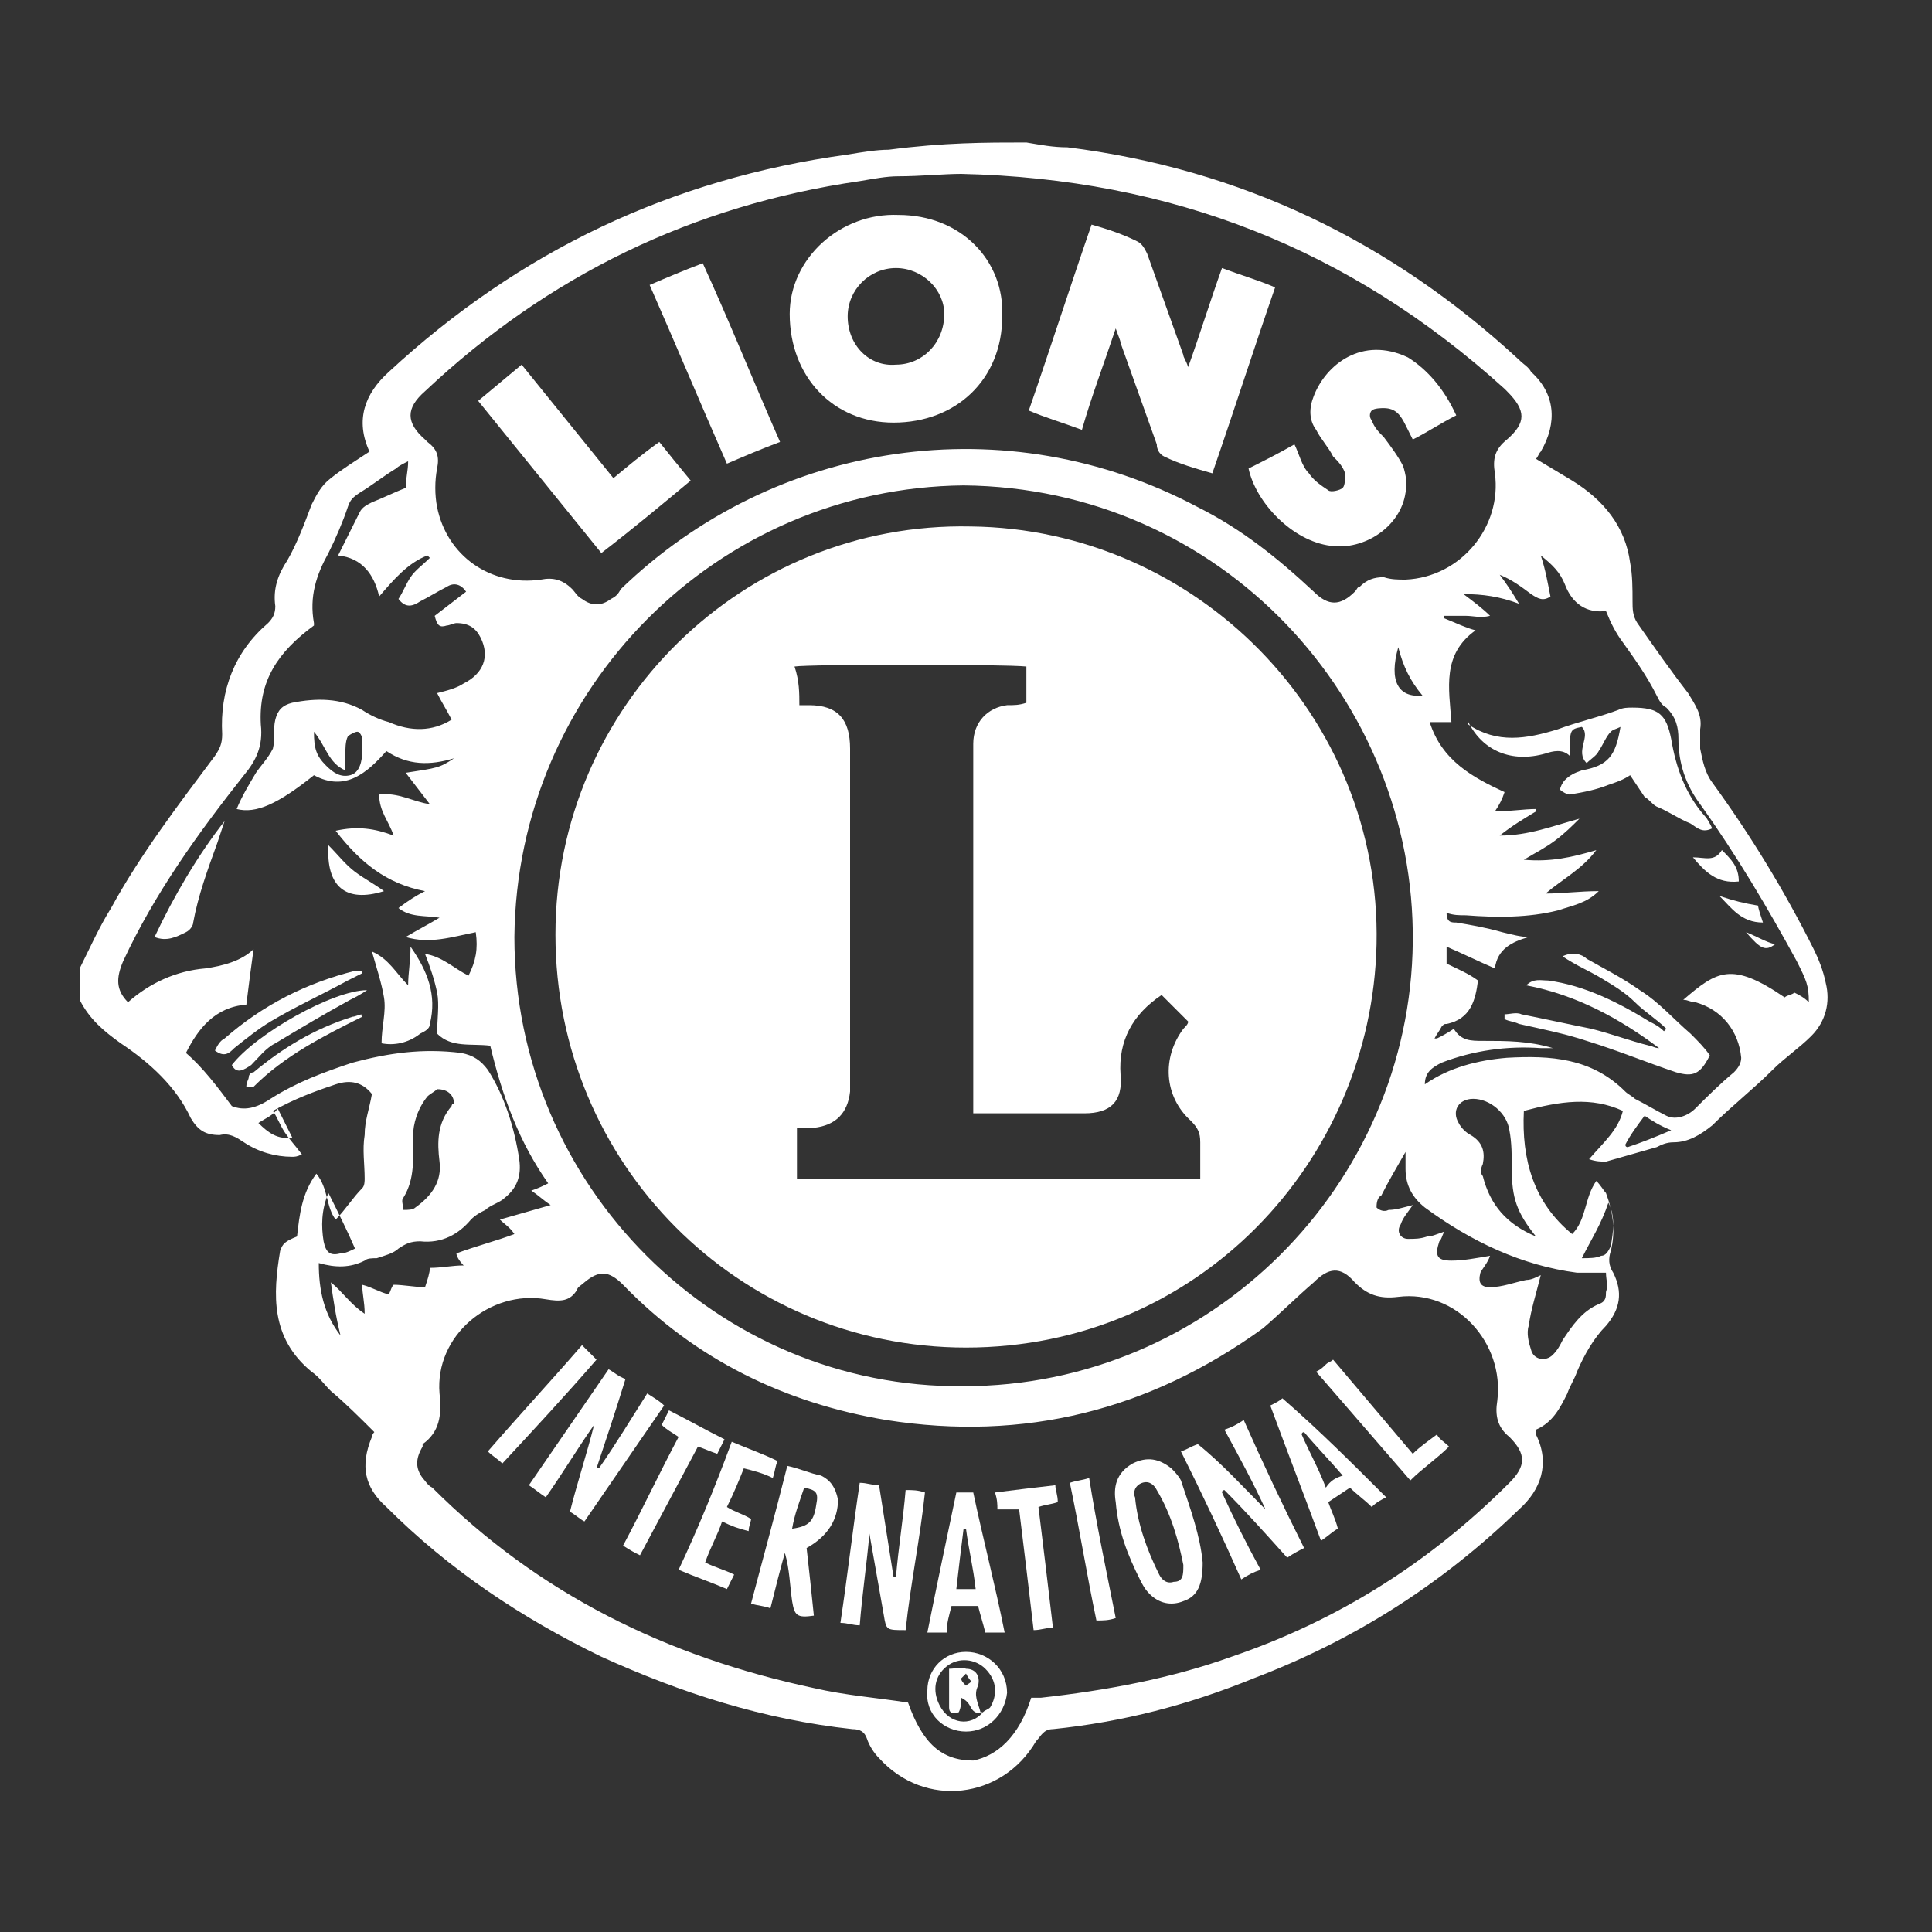
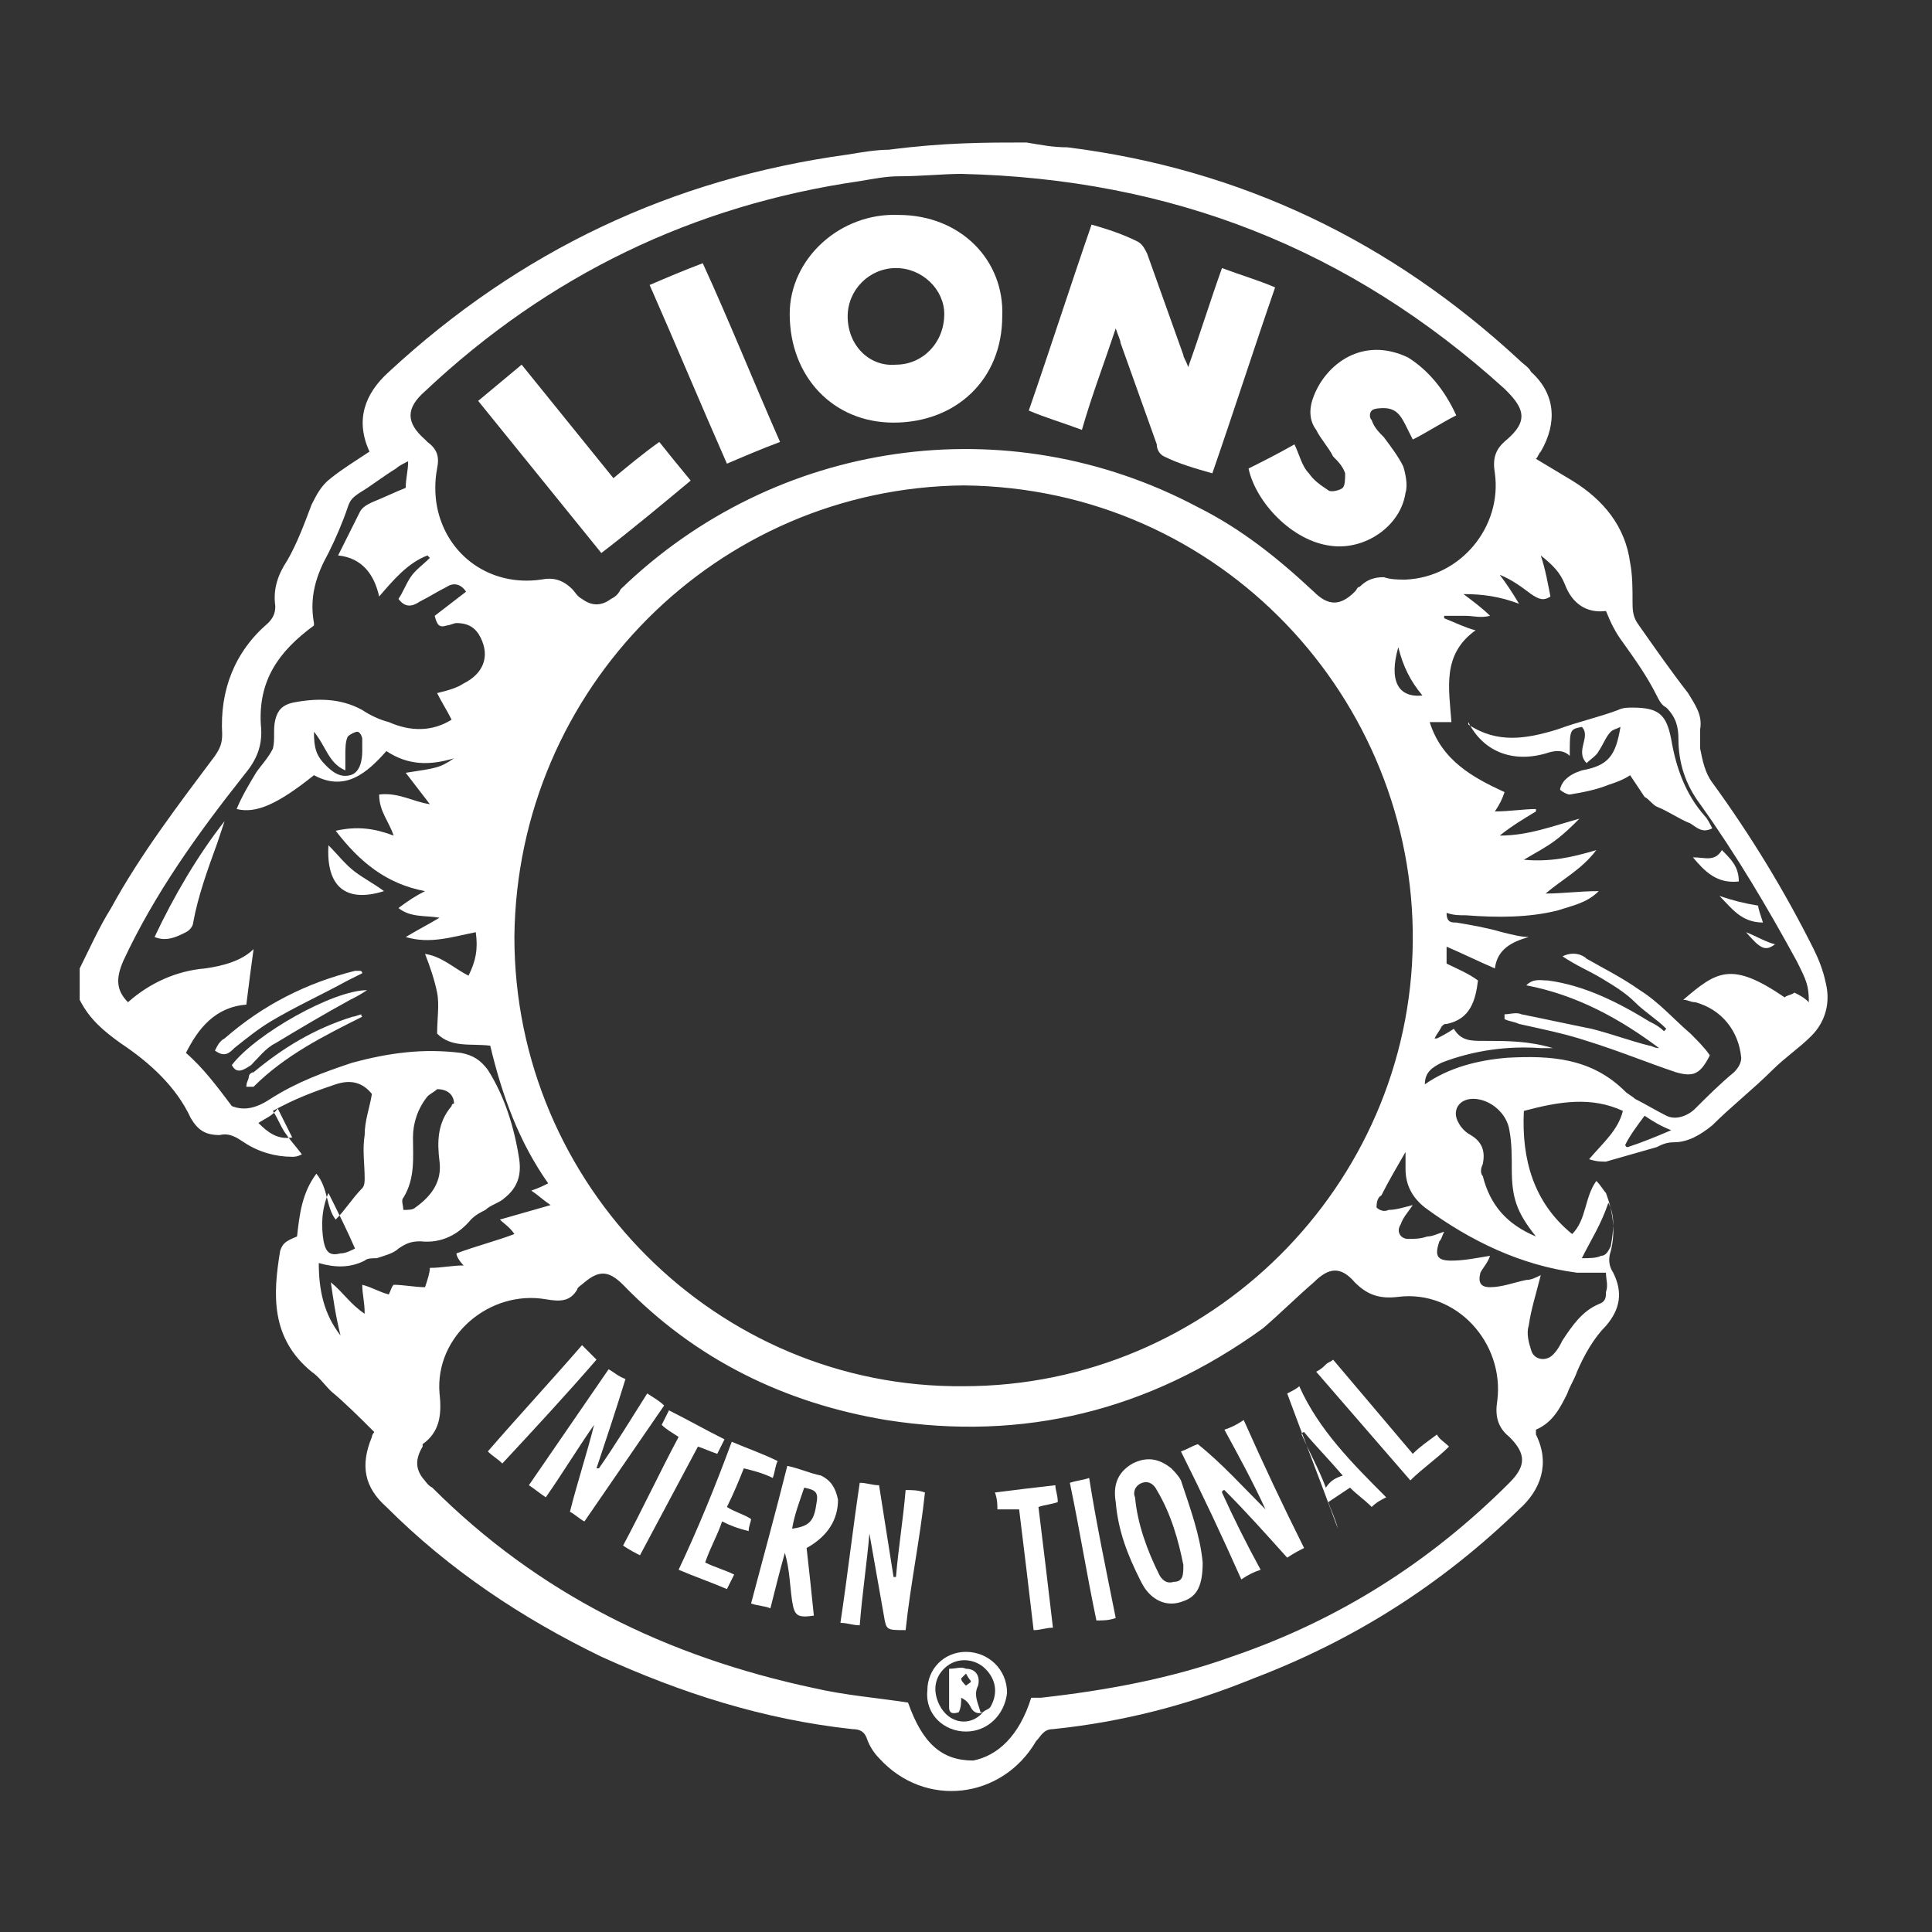
<svg xmlns="http://www.w3.org/2000/svg" version="1.1" id="Layer_1" x="0px" y="0px" viewBox="0 0 80 80" style="enable-background:new 0 0 80 80;" xml:space="preserve">
  <rect x="0" y="0" width="80" height="80" fill="#333333" stroke="none" />
  <style type="text/css">
	.st0{fill:#FFFFFF;}
</style>
  <g>
    <path class="st0" d="M42.5,5.9c0.6,0.1,1.1,0.2,1.7,0.2c7.2,0.9,13.4,3.9,18.7,8.8c0.2,0.2,0.4,0.3,0.5,0.5c1,0.9,1.1,2.1,0.4,3.3   c-0.1,0.1-0.1,0.2-0.2,0.3c0.5,0.3,1,0.6,1.5,0.9c1.3,0.8,2.2,1.9,2.4,3.4c0.1,0.5,0.1,1.1,0.1,1.6c0,0.3,0,0.6,0.2,0.9   c0.7,1,1.4,2,2.1,2.9c0.3,0.5,0.6,0.9,0.5,1.5c0,0.3,0,0.5,0,0.8c0.1,0.5,0.2,1,0.5,1.4c1.6,2.2,3,4.5,4.2,6.9   c0.2,0.4,0.4,0.9,0.5,1.4c0.2,0.8,0,1.6-0.6,2.2c-0.5,0.5-1.1,0.9-1.6,1.4c-0.8,0.8-1.7,1.5-2.5,2.3c-0.5,0.4-1,0.7-1.6,0.7   c-0.3,0-0.5,0.1-0.7,0.2c-0.7,0.2-1.4,0.4-2.1,0.6c-0.2,0-0.4,0-0.7-0.1c0.6-0.7,1.2-1.2,1.4-2c-1.3-0.6-2.6-0.4-4.1,0   c-0.1,2,0.4,3.8,2,5.1c0.6-0.6,0.5-1.5,1-2.2c0.2,0.2,0.3,0.4,0.4,0.5c0.3,0.8,0.4,1.6,0.2,2.4c-0.1,0.3-0.1,0.6,0.1,0.9   c0.4,0.8,0.3,1.5-0.3,2.2c-0.5,0.5-0.9,1.2-1.2,1.9c-0.1,0.3-0.3,0.6-0.4,0.9c-0.3,0.6-0.6,1.2-1.3,1.5c0,0.1,0,0.1,0,0.2   c0.6,1.2,0.2,2.3-0.7,3.1c-3.2,3.1-6.8,5.4-11,7c-2.7,1.1-5.4,1.8-8.3,2.1c-0.4,0-0.5,0.3-0.7,0.5c-1.4,2.4-4.6,2.8-6.5,0.7   c-0.2-0.2-0.4-0.5-0.5-0.8c-0.1-0.3-0.3-0.4-0.6-0.4c-3.7-0.4-7.1-1.5-10.4-3c-3.3-1.6-6.3-3.6-8.9-6.2c-0.9-0.8-1.1-1.7-0.6-2.9   c0-0.1,0.1-0.2,0.1-0.2c-0.6-0.6-1.2-1.2-1.8-1.7c-0.3-0.3-0.5-0.6-0.8-0.8c-1.7-1.4-1.6-3.2-1.3-5c0.1-0.3,0.2-0.4,0.7-0.6   c0.1-0.9,0.2-1.8,0.8-2.6c0.5,0.6,0.4,1.4,0.8,1.9c0.4-0.4,0.7-0.9,1.1-1.3c0.1-0.1,0.1-0.3,0.1-0.4c0-0.6-0.1-1.2,0-1.8   c0-0.6,0.2-1.1,0.3-1.7c-0.4-0.5-0.9-0.6-1.5-0.4c-0.9,0.3-1.7,0.6-2.6,1.1c0.2,0.3,0.3,0.6,0.5,0.9c0.2,0.3,0.4,0.5,0.7,0.9   c-0.2,0.1-0.3,0.1-0.4,0.1c-0.7,0-1.4-0.2-2-0.6c-0.3-0.2-0.6-0.4-1-0.3c-0.6,0-0.9-0.2-1.2-0.7c-0.6-1.3-1.7-2.3-2.9-3.1   c-0.7-0.5-1.3-1-1.7-1.8c0-0.4,0-0.9,0-1.3c0.4-0.8,0.8-1.7,1.3-2.5c1.2-2.2,2.8-4.3,4.3-6.3c0.2-0.3,0.3-0.5,0.3-0.9   c-0.1-1.8,0.5-3.4,1.9-4.6c0.2-0.2,0.3-0.4,0.3-0.7c-0.1-0.7,0.1-1.3,0.5-1.9c0.4-0.7,0.7-1.5,1-2.3c0.2-0.4,0.4-0.8,0.8-1.1   c0.5-0.4,1-0.7,1.6-1.1c-0.6-1.3-0.2-2.4,0.8-3.3c5.4-5,11.7-8,19-9c0.6-0.1,1.2-0.2,1.7-0.2C39.1,5.9,40.8,5.9,42.5,5.9z    M42.7,70.3c0.1,0,0.2,0,0.4,0c2.7-0.3,5.4-0.8,7.9-1.7c4.4-1.5,8.2-3.9,11.5-7.2c0.7-0.7,0.7-1.2,0-1.9c-0.5-0.4-0.6-0.9-0.5-1.5   c0.3-2.4-1.7-4.6-4.1-4.3c-0.8,0.1-1.3-0.1-1.8-0.6c-0.6-0.7-1.1-0.6-1.7,0c-0.7,0.6-1.4,1.3-2.1,1.9c-4.7,3.4-9.9,4.7-15.6,3.8   c-4.2-0.7-7.9-2.5-10.9-5.6c-0.6-0.6-1-0.6-1.6-0.1c-0.1,0.1-0.3,0.2-0.3,0.3c-0.3,0.5-0.7,0.5-1.3,0.4c-2.3-0.4-4.6,1.5-4.4,3.9   c0.1,0.9,0,1.6-0.7,2.1c0,0,0,0,0,0.1c-0.3,0.5-0.3,0.9,0,1.3c0.1,0.1,0.2,0.3,0.4,0.4c4.4,4.4,9.7,7,15.8,8.3   c1.3,0.3,2.6,0.4,3.9,0.6c0.6,1.7,1.4,2.4,2.7,2.4C41.3,72.7,42.2,71.9,42.7,70.3z M39.8,7.2c-0.7,0-1.7,0.1-2.6,0.1   c-0.5,0-1,0.1-1.6,0.2c-6.9,1-12.9,3.9-18,8.7c-0.8,0.7-0.8,1.3,0,2c0,0,0.1,0.1,0.1,0.1c0.4,0.3,0.5,0.6,0.4,1.1   c-0.1,0.5-0.1,1.1,0,1.6c0.4,2,2.2,3.3,4.3,3c0.5-0.1,0.9,0,1.3,0.4c0.1,0.1,0.2,0.3,0.4,0.4c0.4,0.3,0.8,0.3,1.2,0   c0.2-0.1,0.3-0.2,0.4-0.4c6.4-6.2,16-7.6,23.9-3.4c1.8,0.9,3.3,2.1,4.8,3.5c0.6,0.6,1.1,0.6,1.7,0c0.1-0.1,0.1-0.2,0.2-0.2   c0.3-0.3,0.6-0.4,1-0.4c0.3,0.1,0.6,0.1,0.9,0.1c2.3-0.1,4-2.2,3.7-4.4c-0.1-0.6,0-1,0.5-1.4c0.8-0.7,0.8-1.2,0-2   c0,0-0.1-0.1-0.1-0.1C55.9,10.3,48.5,7.4,39.8,7.2z M21.3,38.8c0,10.3,8.4,18.7,18.6,18.6c10.2,0,18.5-8.3,18.6-18.4   c0.1-10-7.9-18.8-18.6-18.9C29.7,20.2,21.4,28.5,21.3,38.8z M20.3,43.3c-0.8-0.1-1.6,0.1-2.2-0.5c0-0.6,0.1-1.2,0-1.7   c-0.1-0.5-0.3-1.1-0.5-1.6c0.7,0.1,1.2,0.6,1.8,0.9c0.3-0.6,0.4-1.1,0.3-1.8c-1,0.2-1.9,0.5-2.9,0.2c0.5-0.3,0.9-0.5,1.4-0.8   c-0.6-0.1-1.2,0-1.7-0.4c0.4-0.3,0.7-0.5,1.1-0.7c-1.6-0.3-2.7-1.2-3.7-2.5c0.9-0.2,1.6-0.1,2.4,0.2c-0.2-0.6-0.6-1-0.6-1.7   c0.8-0.1,1.4,0.3,2.1,0.4c-0.3-0.4-0.7-0.9-1-1.3c1.3-0.2,1.4-0.2,2-0.6c-1,0.3-1.9,0.3-2.8-0.3c-0.8,0.9-1.7,1.7-3,1   c-1.5,1.2-2.4,1.6-3.2,1.4c0.2-0.5,0.5-1,0.8-1.5c0.2-0.3,0.5-0.6,0.7-1c0.1-0.4,0-0.8,0.1-1.2c0.1-0.4,0.3-0.6,0.7-0.7   c1-0.2,2-0.2,2.9,0.3c0.3,0.2,0.7,0.4,1.1,0.5c0.9,0.4,1.8,0.4,2.6-0.1c-0.2-0.4-0.4-0.7-0.6-1.1c0.4-0.1,0.8-0.2,1.1-0.4   c0.8-0.4,1.1-1.1,0.7-1.9c-0.2-0.4-0.5-0.6-1-0.6c-0.1,0-0.3,0.1-0.4,0.1c-0.3,0.1-0.4,0-0.5-0.4c0.4-0.3,0.9-0.7,1.3-1   c-0.2-0.3-0.5-0.4-0.8-0.2c-0.4,0.2-0.7,0.4-1.1,0.6c-0.3,0.2-0.6,0.3-0.9-0.1c0.2-0.3,0.3-0.6,0.5-0.9c0.2-0.3,0.5-0.5,0.8-0.8   c0,0-0.1-0.1-0.1-0.1c-0.8,0.3-1.4,1-2,1.7c-0.2-0.9-0.7-1.6-1.7-1.7c0.3-0.6,0.6-1.2,0.9-1.8c0.1-0.2,0.3-0.3,0.5-0.4   c0.5-0.2,0.9-0.4,1.4-0.6c0-0.4,0.1-0.7,0.1-1.1c-0.2,0.1-0.4,0.2-0.5,0.3c-0.5,0.3-1,0.7-1.5,1c-0.3,0.2-0.4,0.3-0.5,0.6   c-0.2,0.6-0.5,1.3-0.8,1.9c-0.5,0.9-0.8,1.8-0.6,2.9c0,0,0,0.1,0,0.1c-1.5,1.1-2.3,2.3-2.2,4.1c0.1,0.9-0.2,1.5-0.7,2.1   c-1.9,2.4-3.7,4.9-5,7.7c-0.3,0.7-0.3,1.2,0.2,1.7c0.9-0.8,2-1.3,3.2-1.4c0.7-0.1,1.5-0.3,2-0.8c0,0,0,0,0,0   c-0.1,0.7-0.2,1.5-0.3,2.3c-1.3,0.1-2,1-2.5,2C8.4,44.2,9,45,9.6,45.8c0.5,0.2,1,0.1,1.6-0.3c1.1-0.7,2.2-1.1,3.4-1.5   c1.5-0.4,2.9-0.6,4.5-0.4c0.5,0.1,0.8,0.3,1.1,0.7c0.7,1.1,1.1,2.4,1.3,3.7c0.1,0.7-0.1,1.2-0.6,1.6c-0.2,0.2-0.6,0.3-0.8,0.5   c-0.2,0.1-0.4,0.2-0.6,0.4c-0.5,0.6-1.2,1-2.1,0.9c-0.4,0-0.6,0.1-0.9,0.3c-0.2,0.2-0.6,0.3-0.9,0.4c-0.2,0-0.4,0-0.5,0.1   c-0.6,0.3-1.2,0.3-1.9,0.1c0,1.1,0.2,2.1,0.9,3c-0.2-0.8-0.3-1.5-0.4-2.2c0.5,0.4,0.8,0.9,1.4,1.3c0-0.5-0.1-0.8-0.1-1.2   c0.4,0.1,0.7,0.3,1.1,0.4c0.1-0.2,0.1-0.3,0.2-0.4c0.4,0,0.9,0.1,1.3,0.1c0.1-0.3,0.2-0.6,0.2-0.8c0.5,0,0.9-0.1,1.4-0.1   c-0.2-0.2-0.3-0.4-0.3-0.5c0.8-0.3,1.6-0.5,2.4-0.8c-0.2-0.3-0.4-0.4-0.6-0.6c0.7-0.2,1.4-0.4,2.1-0.6c-0.3-0.2-0.5-0.4-0.8-0.6   c0.3-0.1,0.5-0.2,0.7-0.3C21.5,47.3,20.8,45.4,20.3,43.3z M61.1,26.1c-1.4,1-1.1,2.4-1,3.8c-0.3,0-0.6,0-0.9,0   c0.5,1.6,1.8,2.3,3.1,2.9c-0.1,0.3-0.2,0.5-0.4,0.8c0.6,0,1.2-0.1,1.7-0.1c0,0,0,0.1,0,0.1c-0.5,0.3-1,0.6-1.5,1   c1.2,0,2.2-0.4,3.3-0.7c-0.3,0.3-0.6,0.6-1,0.9c-0.4,0.3-0.8,0.5-1.3,0.8c1.1,0.1,2-0.1,3-0.4c-0.6,0.8-1.4,1.2-2.1,1.8   c0.7,0,1.4-0.1,2.2-0.1c-0.5,0.5-1.1,0.6-1.7,0.8c-1.2,0.3-2.5,0.3-3.8,0.2c-0.3,0-0.5,0-0.8-0.1c0,0.4,0.2,0.4,0.4,0.4   c0.6,0.1,1.2,0.2,1.9,0.4c0.4,0.1,0.8,0.2,1.1,0.2c-0.7,0.2-1.3,0.5-1.4,1.3c-0.7-0.3-1.3-0.6-2-0.9c0,0.3,0,0.5,0,0.7   c0.4,0.2,0.9,0.4,1.3,0.7c-0.1,0.8-0.3,1.6-1.3,1.8c-0.1,0-0.1,0-0.2,0.1c-0.1,0.2-0.2,0.3-0.3,0.5c0,0,0.1,0,0.1,0   c0.2-0.1,0.4-0.2,0.7-0.4c0.3,0.5,0.7,0.5,1.2,0.5c1,0,1.9,0,2.9,0.3c0,0-0.1,0-0.1,0c-0.1,0-0.3,0-0.4,0c-1.4-0.1-2.8,0.1-4.1,0.6   c-0.4,0.2-0.7,0.4-0.7,0.9c1-0.7,2.2-1,3.4-1.1c1.8-0.1,3.5,0,4.9,1.4c0.1,0.1,0.3,0.2,0.4,0.3c0.4,0.2,0.9,0.5,1.3,0.7   c0.4,0.2,0.9,0,1.2-0.3c0.5-0.5,1-1,1.6-1.5c0.2-0.2,0.3-0.4,0.3-0.6c-0.1-1.1-0.8-2-1.9-2.3c-0.2,0-0.3-0.1-0.5-0.1   c1.4-1.2,2-1.6,4.2-0.1c0.1-0.1,0.3-0.1,0.4-0.2c0.2,0.1,0.4,0.2,0.6,0.4c0-0.7-0.1-0.9-0.5-1.7c-1.2-2.2-2.5-4.4-4-6.5   c-0.6-0.8-0.9-1.7-0.9-2.7c0-0.5-0.1-0.9-0.5-1.3c-0.2-0.1-0.3-0.3-0.4-0.5c-0.4-0.8-0.9-1.5-1.4-2.2c-0.3-0.4-0.5-0.8-0.7-1.3   c-0.8,0.1-1.4-0.3-1.7-1.1c-0.2-0.5-0.5-0.8-1-1.2c0.2,0.6,0.3,1.2,0.4,1.7c-0.3,0.2-0.5,0.1-0.8-0.1c-0.4-0.3-0.8-0.6-1.3-0.8   c0.3,0.4,0.5,0.7,0.8,1.2c-0.8-0.3-1.5-0.4-2.3-0.4c0.4,0.3,0.8,0.6,1.1,0.9c-0.4,0.1-0.7,0-1,0c-0.3,0-0.6,0-0.9,0   c0,0,0,0.1,0,0.1C60.3,25.8,60.7,26,61.1,26.1z M66.5,52.7c-0.4,0-0.8,0-1.2,0c-2.3-0.3-4.4-1.3-6.3-2.7c-0.5-0.4-0.8-0.9-0.8-1.6   c0-0.2,0-0.4,0-0.7c-0.4,0.7-0.7,1.2-1,1.8C57,49.6,57,49.9,57,50c0.1,0.1,0.3,0.2,0.5,0.1c0.3,0,0.6-0.1,1-0.2   c-0.2,0.3-0.4,0.5-0.5,0.8c-0.2,0.3,0,0.6,0.3,0.6c0.3,0,0.5,0,0.8-0.1c0.2,0,0.4-0.1,0.7-0.2c-0.1,0.2-0.1,0.3-0.2,0.4   c-0.2,0.6-0.1,0.8,0.5,0.8c0.5,0,1-0.1,1.6-0.2c-0.1,0.3-0.3,0.5-0.4,0.7c-0.1,0.4,0,0.6,0.4,0.6c0.5,0,1-0.2,1.5-0.3   c0.2,0,0.4-0.1,0.6-0.2c-0.2,0.8-0.4,1.4-0.5,2.1c-0.1,0.3,0,0.7,0.1,1c0.1,0.4,0.6,0.5,0.9,0.2c0.2-0.2,0.3-0.4,0.4-0.6   c0.4-0.6,0.8-1.2,1.5-1.5c0.3-0.1,0.3-0.3,0.3-0.5C66.6,53.2,66.5,53,66.5,52.7z M63.6,51.2c-0.8-1-1-1.6-1-2.8   c0-0.5,0-1.1-0.1-1.6c-0.1-0.7-0.8-1.3-1.5-1.3c-0.6,0-0.9,0.5-0.6,1c0.1,0.2,0.3,0.4,0.5,0.5c0.5,0.3,0.6,0.7,0.5,1.2   c-0.1,0.2-0.1,0.4,0,0.5C61.7,49.9,62.4,50.7,63.6,51.2z M18.1,45.1c-0.1,0.1-0.3,0.2-0.4,0.3c-0.4,0.5-0.6,1.1-0.6,1.7   c0,0.8,0.1,1.7-0.4,2.5c-0.1,0.1,0,0.3,0,0.5c0.2,0,0.4,0,0.5-0.1c0.7-0.5,1.1-1.1,1-1.9c-0.1-0.8-0.1-1.6,0.5-2.3   c0,0,0-0.1,0.1-0.1C18.8,45.4,18.6,45.1,18.1,45.1z M13.6,49.4c-0.3,0.7-0.3,1.4-0.2,2c0.1,0.5,0.3,0.6,0.7,0.5   c0.2,0,0.4-0.1,0.6-0.2C14.4,51,14,50.2,13.6,49.4z M13,30.3c0,0.7,0.1,1,0.5,1.4c0.3,0.3,0.6,0.5,1,0.4c0.4-0.1,0.5-0.6,0.5-1   c0-0.2,0-0.3,0-0.5c0-0.1-0.1-0.3-0.2-0.3c-0.1,0-0.3,0.1-0.4,0.2c-0.1,0.2-0.1,0.5-0.1,0.8c0,0.2,0,0.4,0,0.6   C13.6,31.6,13.5,30.9,13,30.3z M65.5,52.1c0.3,0,0.6,0,0.8-0.1c0.2,0,0.3-0.2,0.4-0.4c0.1-0.6,0.2-1.2-0.1-1.8   C66.3,50.7,65.9,51.3,65.5,52.1z M67.3,47.4c0,0,0,0.1,0.1,0.1c0.6-0.2,1.1-0.4,1.8-0.7c-0.5-0.2-0.8-0.4-1.1-0.6   C67.8,46.6,67.5,47,67.3,47.4z M57.9,26.8c-0.4,1.4,0,2.1,1,2C58.4,28.2,58.1,27.6,57.9,26.8z M10.7,46.5c0.4,0.4,0.8,0.7,1.4,0.6   c-0.2-0.4-0.4-0.8-0.6-1.2C11.3,46.2,11,46.3,10.7,46.5z" />
    <path class="st0" d="M37.5,67.5c-0.8,0-0.8,0-0.9-0.6c-0.2-1.1-0.4-2.3-0.6-3.4c-0.1,1.2-0.3,2.5-0.4,3.8c-0.3,0-0.5-0.1-0.8-0.1   c0.3-2,0.5-3.8,0.8-5.8c0.3,0,0.5,0.1,0.8,0.1c0.2,1.3,0.4,2.5,0.6,3.8c0,0,0.1,0,0.1,0c0.1-1.2,0.3-2.4,0.4-3.6   c0.3,0,0.5,0,0.8,0.1C38.1,63.7,37.7,65.6,37.5,67.5z" />
    <path class="st0" d="M52.4,62.5c-0.5-1.1-1.1-2.2-1.7-3.3c0.3-0.1,0.5-0.2,0.8-0.4c0.8,1.8,1.6,3.5,2.5,5.3   c-0.2,0.1-0.4,0.2-0.7,0.4c-0.9-1-1.7-1.9-2.6-2.8c0,0-0.1,0-0.1,0.1c0.5,1.1,1,2.1,1.6,3.2c-0.3,0.1-0.5,0.2-0.8,0.4   c-0.8-1.8-1.6-3.5-2.5-5.3c0.3-0.1,0.4-0.2,0.7-0.3C50.6,60.6,51.5,61.6,52.4,62.5C52.4,62.5,52.4,62.5,52.4,62.5z" />
    <path class="st0" d="M24.6,59c-0.7,1-1.3,2-2,3c-0.3-0.2-0.4-0.3-0.7-0.5c1.1-1.6,2.2-3.2,3.3-4.8c0.2,0.1,0.4,0.3,0.7,0.4   c-0.4,1.3-0.8,2.5-1.2,3.7c0,0,0,0,0.1,0c0.7-1,1.3-2,2-3.1c0.3,0.2,0.5,0.3,0.7,0.5c-1.1,1.6-2.2,3.2-3.3,4.8   c-0.2-0.1-0.4-0.3-0.6-0.4C23.9,61.4,24.3,60.2,24.6,59C24.7,59,24.7,59,24.6,59z" />
    <path class="st0" d="M49.8,64.7c0,0.9-0.2,1.4-0.8,1.6c-0.5,0.2-1,0.1-1.4-0.3c-0.2-0.2-0.3-0.4-0.4-0.6c-0.5-1-0.9-2-1-3.2   c-0.1-0.6,0-1.2,0.7-1.6c0.6-0.3,1.1-0.2,1.6,0.2c0.1,0.1,0.3,0.3,0.4,0.5C49.3,62.5,49.7,63.6,49.8,64.7z M49,64.8   c-0.2-1-0.5-2.1-1.1-3.1c-0.1-0.2-0.3-0.4-0.6-0.3C47,61.5,46.9,61.8,47,62c0.1,1.1,0.5,2.2,1,3.2c0.1,0.2,0.3,0.4,0.6,0.3   C49,65.5,49,65.2,49,64.8z" />
    <path class="st0" d="M33.4,64.1c0.1,0.9,0.2,1.8,0.3,2.8c-0.7,0.1-0.8,0-0.9-0.6c-0.1-0.7-0.1-1.3-0.3-2c-0.2,0.7-0.4,1.5-0.6,2.3   c-0.2-0.1-0.5-0.1-0.8-0.2c0.5-1.9,1-3.7,1.5-5.7c0.5,0.1,0.9,0.3,1.4,0.4c0.4,0.2,0.6,0.5,0.7,1C34.7,62.9,34.3,63.6,33.4,64.1z    M32.8,63.3c0.7-0.1,0.9-0.3,1-1c0.1-0.5,0-0.6-0.5-0.7C33.1,62.2,32.9,62.7,32.8,63.3z" />
-     <path class="st0" d="M57.4,62c-0.2,0.1-0.4,0.2-0.6,0.4c-0.3-0.3-0.6-0.5-0.9-0.8c-0.3,0.2-0.6,0.4-0.9,0.6   c0.1,0.3,0.3,0.7,0.4,1.1c-0.2,0.1-0.4,0.3-0.7,0.5c-0.7-1.9-1.4-3.7-2.1-5.6c0.2-0.1,0.4-0.2,0.5-0.3C54.6,59.2,56,60.6,57.4,62z    M55.6,61.1c-0.6-0.7-1.1-1.2-1.6-1.8c0,0-0.1,0-0.1,0.1c0.3,0.7,0.7,1.4,1,2.2C55.1,61.3,55.3,61.2,55.6,61.1z" />
-     <path class="st0" d="M41.6,67.6c-0.3,0-0.5,0-0.8,0c-0.1-0.4-0.2-0.7-0.3-1.1c-0.4,0-0.7,0-1.1,0c-0.1,0.4-0.2,0.7-0.2,1.1   c-0.2,0-0.5,0-0.8,0c0.4-2,0.8-3.9,1.2-5.8c0.2,0,0.4,0,0.7,0C40.7,63.7,41.2,65.6,41.6,67.6z M40.4,65.8c-0.1-0.9-0.3-1.7-0.4-2.5   c0,0-0.1,0-0.1,0c-0.1,0.8-0.2,1.6-0.3,2.5C39.9,65.8,40.1,65.8,40.4,65.8z" />
+     <path class="st0" d="M57.4,62c-0.2,0.1-0.4,0.2-0.6,0.4c-0.3-0.3-0.6-0.5-0.9-0.8c-0.3,0.2-0.6,0.4-0.9,0.6   c0.1,0.3,0.3,0.7,0.4,1.1c-0.7-1.9-1.4-3.7-2.1-5.6c0.2-0.1,0.4-0.2,0.5-0.3C54.6,59.2,56,60.6,57.4,62z    M55.6,61.1c-0.6-0.7-1.1-1.2-1.6-1.8c0,0-0.1,0-0.1,0.1c0.3,0.7,0.7,1.4,1,2.2C55.1,61.3,55.3,61.2,55.6,61.1z" />
    <path class="st0" d="M30.3,59.7c0.7,0.3,1.3,0.5,1.9,0.8c-0.1,0.2-0.1,0.4-0.2,0.7c-0.4-0.2-0.8-0.3-1.2-0.4   c-0.2,0.5-0.4,1-0.7,1.6c0.3,0.2,0.7,0.3,1,0.5C31.1,63,31,63.2,31,63.4c-0.4-0.1-0.7-0.2-1.1-0.4c-0.2,0.6-0.5,1.1-0.7,1.7   c0.4,0.2,0.8,0.3,1.2,0.5c-0.1,0.2-0.2,0.4-0.3,0.6c-0.7-0.3-1.3-0.5-2-0.8C28.9,63.3,29.6,61.6,30.3,59.7z" />
    <path class="st0" d="M43.7,61.5c0,0.2,0.1,0.4,0.1,0.7c-0.3,0.1-0.5,0.1-0.8,0.2c0.2,1.6,0.4,3.3,0.6,5c-0.3,0-0.5,0.1-0.8,0.1   c-0.2-1.7-0.4-3.4-0.6-5c-0.3,0-0.6,0-0.9,0c0-0.2,0-0.4-0.1-0.7C42,61.7,42.8,61.6,43.7,61.5z" />
    <path class="st0" d="M28.1,59.5c-0.3-0.2-0.5-0.3-0.7-0.5c0.1-0.2,0.2-0.4,0.3-0.6c0.8,0.4,1.5,0.8,2.3,1.2   c-0.1,0.2-0.2,0.4-0.3,0.6c-0.3-0.1-0.5-0.2-0.8-0.3c-0.8,1.5-1.6,3-2.4,4.5c-0.2-0.1-0.4-0.2-0.7-0.4C26.6,62.5,27.3,61,28.1,59.5   z" />
    <path class="st0" d="M54.5,56.8c0.2-0.1,0.3-0.2,0.4-0.3c0.1-0.1,0.2-0.1,0.3-0.2c1.1,1.3,2.2,2.6,3.3,3.9c0.3-0.3,0.6-0.5,1-0.8   c0.1,0.2,0.3,0.3,0.5,0.5c-0.5,0.5-1.1,0.9-1.6,1.4C57.1,59.8,55.8,58.3,54.5,56.8z" />
    <path class="st0" d="M46.2,67c-0.3,0.1-0.5,0.1-0.8,0.1c-0.4-1.9-0.7-3.8-1.1-5.7c0.3-0.1,0.5-0.1,0.8-0.2   C45.4,63.1,45.8,65,46.2,67z" />
    <path class="st0" d="M24.1,55.7c0.2,0.2,0.4,0.4,0.6,0.6c-1.3,1.5-2.6,2.9-3.9,4.3c-0.2-0.2-0.4-0.3-0.6-0.5   C21.5,58.6,22.8,57.2,24.1,55.7z" />
    <path class="st0" d="M40,71.7c-0.9,0-1.7-0.7-1.6-1.7c0-0.9,0.7-1.6,1.6-1.6c0.9,0,1.7,0.7,1.7,1.7C41.6,71,40.9,71.7,40,71.7z    M40.7,70.9c0.1-0.1,0.2-0.1,0.3-0.2c0.3-0.5,0.3-1.1-0.2-1.6c-0.4-0.4-1.1-0.5-1.6-0.1c-0.5,0.4-0.6,1-0.3,1.6   C39.3,71.4,40.2,71.5,40.7,70.9L40.7,70.9z" />
    <path class="st0" d="M49.2,15.2c0.5-1.4,0.9-2.7,1.4-4.1c0.8,0.3,1.5,0.5,2.2,0.8c-0.9,2.6-1.7,5.1-2.6,7.7c-0.7-0.2-1.4-0.4-2-0.7   c-0.2-0.1-0.3-0.3-0.3-0.5c-0.5-1.4-1-2.8-1.5-4.2c0-0.1-0.1-0.3-0.2-0.6c-0.5,1.5-1,2.8-1.4,4.2c-0.8-0.3-1.5-0.5-2.2-0.8   c0.9-2.6,1.7-5.1,2.6-7.7c0.7,0.2,1.3,0.4,1.9,0.7c0.2,0.1,0.3,0.3,0.4,0.5c0.5,1.4,1,2.8,1.5,4.2C49,14.8,49.1,14.9,49.2,15.2z" />
    <path class="st0" d="M41.5,13.1c0,2.6-1.9,4.4-4.5,4.4c-2.5,0-4.3-1.9-4.3-4.5c0-2.3,2.1-4.2,4.5-4.1C39.8,8.9,41.6,10.8,41.5,13.1   z M37.1,15.1c1.1,0,2-0.9,2-2.1c0-1-0.9-1.9-2-1.9c-1.1,0-2,0.9-2,2C35.1,14.3,36,15.2,37.1,15.1z" />
    <path class="st0" d="M60.3,17.2c-0.6,0.3-1.2,0.7-1.8,1c-0.1-0.2-0.2-0.4-0.3-0.6c-0.2-0.4-0.4-0.7-0.9-0.7c-0.1,0-0.4,0-0.5,0.1   c-0.1,0.1-0.1,0.3,0,0.4c0.1,0.3,0.3,0.5,0.5,0.7c0.3,0.4,0.6,0.8,0.8,1.2c0.1,0.3,0.2,0.8,0.1,1.1c-0.2,1.4-1.7,2.4-3.1,2.2   c-1.6-0.2-3.1-1.8-3.4-3.2c0.6-0.3,1.2-0.6,1.9-1c0.2,0.4,0.3,0.9,0.6,1.2c0.2,0.3,0.5,0.5,0.8,0.7c0.1,0.1,0.5,0,0.6-0.1   c0.1-0.1,0.1-0.4,0.1-0.6c-0.1-0.3-0.3-0.5-0.5-0.7c-0.2-0.4-0.5-0.7-0.7-1.1c-0.3-0.4-0.3-0.9-0.1-1.4c0.5-1.3,2-2.5,3.9-1.6   C59.1,15.3,59.8,16.1,60.3,17.2z" />
    <path class="st0" d="M24.9,22.9c-1.7-2.1-3.4-4.2-5.1-6.3c0.6-0.5,1.2-1,1.8-1.5c1.3,1.6,2.5,3.1,3.8,4.7c0.6-0.5,1.2-1,1.9-1.5   c0.4,0.5,0.8,1,1.3,1.6C27.4,20.9,26.2,21.9,24.9,22.9z" />
    <path class="st0" d="M30.1,19.2c-1.1-2.5-2.1-4.9-3.2-7.4c0.7-0.3,1.4-0.6,2.2-0.9c1.1,2.4,2.1,4.9,3.2,7.4   C31.5,18.6,30.8,18.9,30.1,19.2z" />
-     <path class="st0" d="M40,55.8c-9.4,0-17-7.6-17-17.1c0-9.5,7.8-17.1,17.2-16.9c9.3,0.1,17,7.8,16.8,17.3   C56.8,48.1,49.6,55.8,40,55.8z M33.1,29.2c0.2,0,0.3,0,0.4,0c1.2,0,1.7,0.6,1.7,1.8c0,1.9,0,3.8,0,5.7c0,2.7,0,5.3,0,8   c0,0.2,0,0.3,0,0.5c-0.1,0.9-0.6,1.4-1.5,1.5c-0.2,0-0.4,0-0.7,0c0,0.4,0,0.7,0,1c0,0.3,0,0.7,0,1.1c5.6,0,11.1,0,16.7,0   c0-0.5,0-1,0-1.5c0-0.4-0.1-0.6-0.4-0.9c-1.1-1-1.2-2.6-0.3-3.8c0.1-0.1,0.2-0.2,0.2-0.3c-0.4-0.4-0.7-0.7-1.1-1.1   c-1.2,0.8-1.8,1.9-1.7,3.3c0.1,1.1-0.4,1.6-1.5,1.6c-1.3,0-2.7,0-4,0c-0.2,0-0.4,0-0.6,0c0-0.1,0-0.2,0-0.3c0-5,0-10,0-15   c0-0.9,0.6-1.5,1.4-1.6c0.3,0,0.5,0,0.8-0.1c0-0.5,0-1,0-1.5c-0.9-0.1-9-0.1-9.6,0C33.1,28.2,33.1,28.7,33.1,29.2z" />
-     <path class="st0" d="M15.8,43.2c0-0.7,0.2-1.3,0.1-1.9c-0.1-0.6-0.3-1.2-0.5-1.9c0.7,0.3,1,0.9,1.5,1.4c0-0.5,0.1-1,0.1-1.6   c0.7,1,1.1,2,0.8,3.2c0,0.2-0.2,0.3-0.4,0.4C16.9,43.2,16.3,43.3,15.8,43.2z" />
    <path class="st0" d="M9.3,34c-0.1,0.3-0.2,0.6-0.3,0.9c-0.4,1.1-0.8,2.2-1,3.3c0,0.1-0.1,0.3-0.3,0.4c-0.4,0.2-0.8,0.4-1.3,0.2   C7.2,37.1,8.2,35.4,9.3,34z" />
    <path class="st0" d="M15,40.3c-0.2,0.1-0.4,0.2-0.6,0.3c-1.1,0.6-2.2,1.1-3.2,1.7c-0.5,0.3-1,0.7-1.5,1.1c-0.2,0.2-0.4,0.4-0.8,0.1   c0.1-0.2,0.2-0.4,0.4-0.5c1.6-1.4,3.4-2.3,5.4-2.8c0.1,0,0.2,0,0.2,0C15,40.2,15,40.3,15,40.3z" />
    <path class="st0" d="M9.6,44.1c1-1.3,4.2-3.1,5.6-3.1c-0.3,0.2-0.5,0.3-0.7,0.4c-1.1,0.6-2.1,1.2-3.1,1.8c-0.4,0.2-0.7,0.6-1,0.9   C10.1,44.3,9.8,44.5,9.6,44.1z" />
    <path class="st0" d="M15,42.1c-1.6,0.8-3.2,1.6-4.5,2.9c0,0-0.2,0-0.3,0c0-0.2,0.1-0.3,0.1-0.4c0-0.1,0.1-0.2,0.2-0.2   c1.2-1,2.5-1.8,4.1-2.3c0.1,0,0.3-0.1,0.4-0.1C14.9,42,15,42.1,15,42.1z" />
    <path class="st0" d="M13.6,35c0.4,0.4,0.7,0.8,1.1,1.1c0.4,0.3,0.8,0.5,1.2,0.8C14.3,37.4,13.5,36.7,13.6,35z" />
    <path class="st0" d="M60.8,30c1.2,0.8,2.4,0.6,3.7,0.2c0.8-0.3,1.7-0.5,2.5-0.8c0.2-0.1,0.4-0.1,0.6-0.1c1.1,0,1.4,0.3,1.6,1.3   c0.2,1.2,0.6,2.3,1.4,3.2c0.1,0.1,0.2,0.3,0.3,0.5c-0.4,0.2-0.6,0-0.9-0.2c-0.5-0.2-0.9-0.5-1.4-0.7c-0.2-0.1-0.3-0.3-0.5-0.4   c-0.2-0.3-0.4-0.6-0.6-0.9c-0.3,0.2-0.6,0.3-0.9,0.4c-0.5,0.2-1,0.3-1.6,0.4c-0.1,0-0.3-0.1-0.4-0.2c0-0.1,0.1-0.3,0.2-0.4   c0.2-0.2,0.4-0.3,0.7-0.4c1.1-0.2,1.4-0.6,1.6-1.8c-0.2,0.1-0.3,0.1-0.4,0.2c-0.2,0.2-0.3,0.5-0.5,0.8c-0.1,0.2-0.3,0.3-0.5,0.5   c-0.5-0.5,0.2-1.1-0.2-1.5c-0.5,0.1-0.5,0.1-0.5,1.2c-0.3-0.3-0.7-0.2-1-0.1c-1.4,0.4-2.6-0.1-3.2-1.3C60.8,30.2,60.8,30.1,60.8,30   z" />
    <path class="st0" d="M68.7,43.4c-1.6-1.2-3.4-2.2-5.5-2.6c0.3-0.3,0.6-0.2,0.9-0.2c1.5,0.2,2.9,0.9,4.2,1.7   c0.2,0.1,0.4,0.2,0.6,0.4c0,0,0.1-0.1,0.1-0.1c-0.4-0.4-0.9-0.7-1.3-1.1c-0.4-0.4-0.9-0.7-1.4-1c-0.5-0.3-1-0.5-1.6-0.9   c0.4-0.2,0.8-0.1,1,0.1c0.7,0.4,1.5,0.8,2.2,1.3c0.8,0.5,1.4,1.2,2.1,1.8c0.3,0.3,0.6,0.6,0.8,0.9c-0.4,0.8-0.7,0.9-1.4,0.7   c-1.2-0.4-2.4-0.9-3.7-1.3c-0.9-0.3-1.9-0.5-2.8-0.7c-0.2-0.1-0.4-0.1-0.6-0.2c0-0.1,0-0.1,0-0.2c0.2,0,0.5-0.1,0.7,0   c1,0.2,1.9,0.4,2.9,0.6c0.8,0.2,1.6,0.5,2.4,0.7C68.4,43.3,68.5,43.4,68.7,43.4z" />
    <path class="st0" d="M72,36.5c-0.9,0.1-1.4-0.4-1.9-1c0.5,0,0.9,0.2,1.2-0.3C71.7,35.6,72,35.9,72,36.5z" />
    <path class="st0" d="M71.2,37.1c0.6,0.2,1,0.3,1.6,0.4c0,0.1,0.1,0.4,0.2,0.7C72.1,38.2,71.7,37.6,71.2,37.1z" />
    <path class="st0" d="M72.3,38.6c0.5,0.2,0.8,0.4,1.2,0.5C73.1,39.4,72.9,39.3,72.3,38.6z" />
    <path class="st0" d="M40.7,70.9c-0.2,0.1-0.4,0-0.5-0.2c-0.1-0.2-0.2-0.3-0.4-0.4c0,0.2,0,0.4-0.1,0.6c-0.3,0.1-0.4,0-0.4-0.2   c0-0.5,0-1,0-1.6c0.3,0,0.5-0.1,0.7,0c0.4,0,0.6,0.3,0.5,0.7c-0.2,0.4,0,0.7,0.1,1.1C40.7,70.9,40.7,70.9,40.7,70.9L40.7,70.9z    M40,69.3c-0.1,0.1-0.2,0.2-0.2,0.2c0,0.1,0.1,0.2,0.2,0.3c0.1-0.1,0.2-0.1,0.2-0.2C40.2,69.6,40.1,69.5,40,69.3z" />
  </g>
</svg>